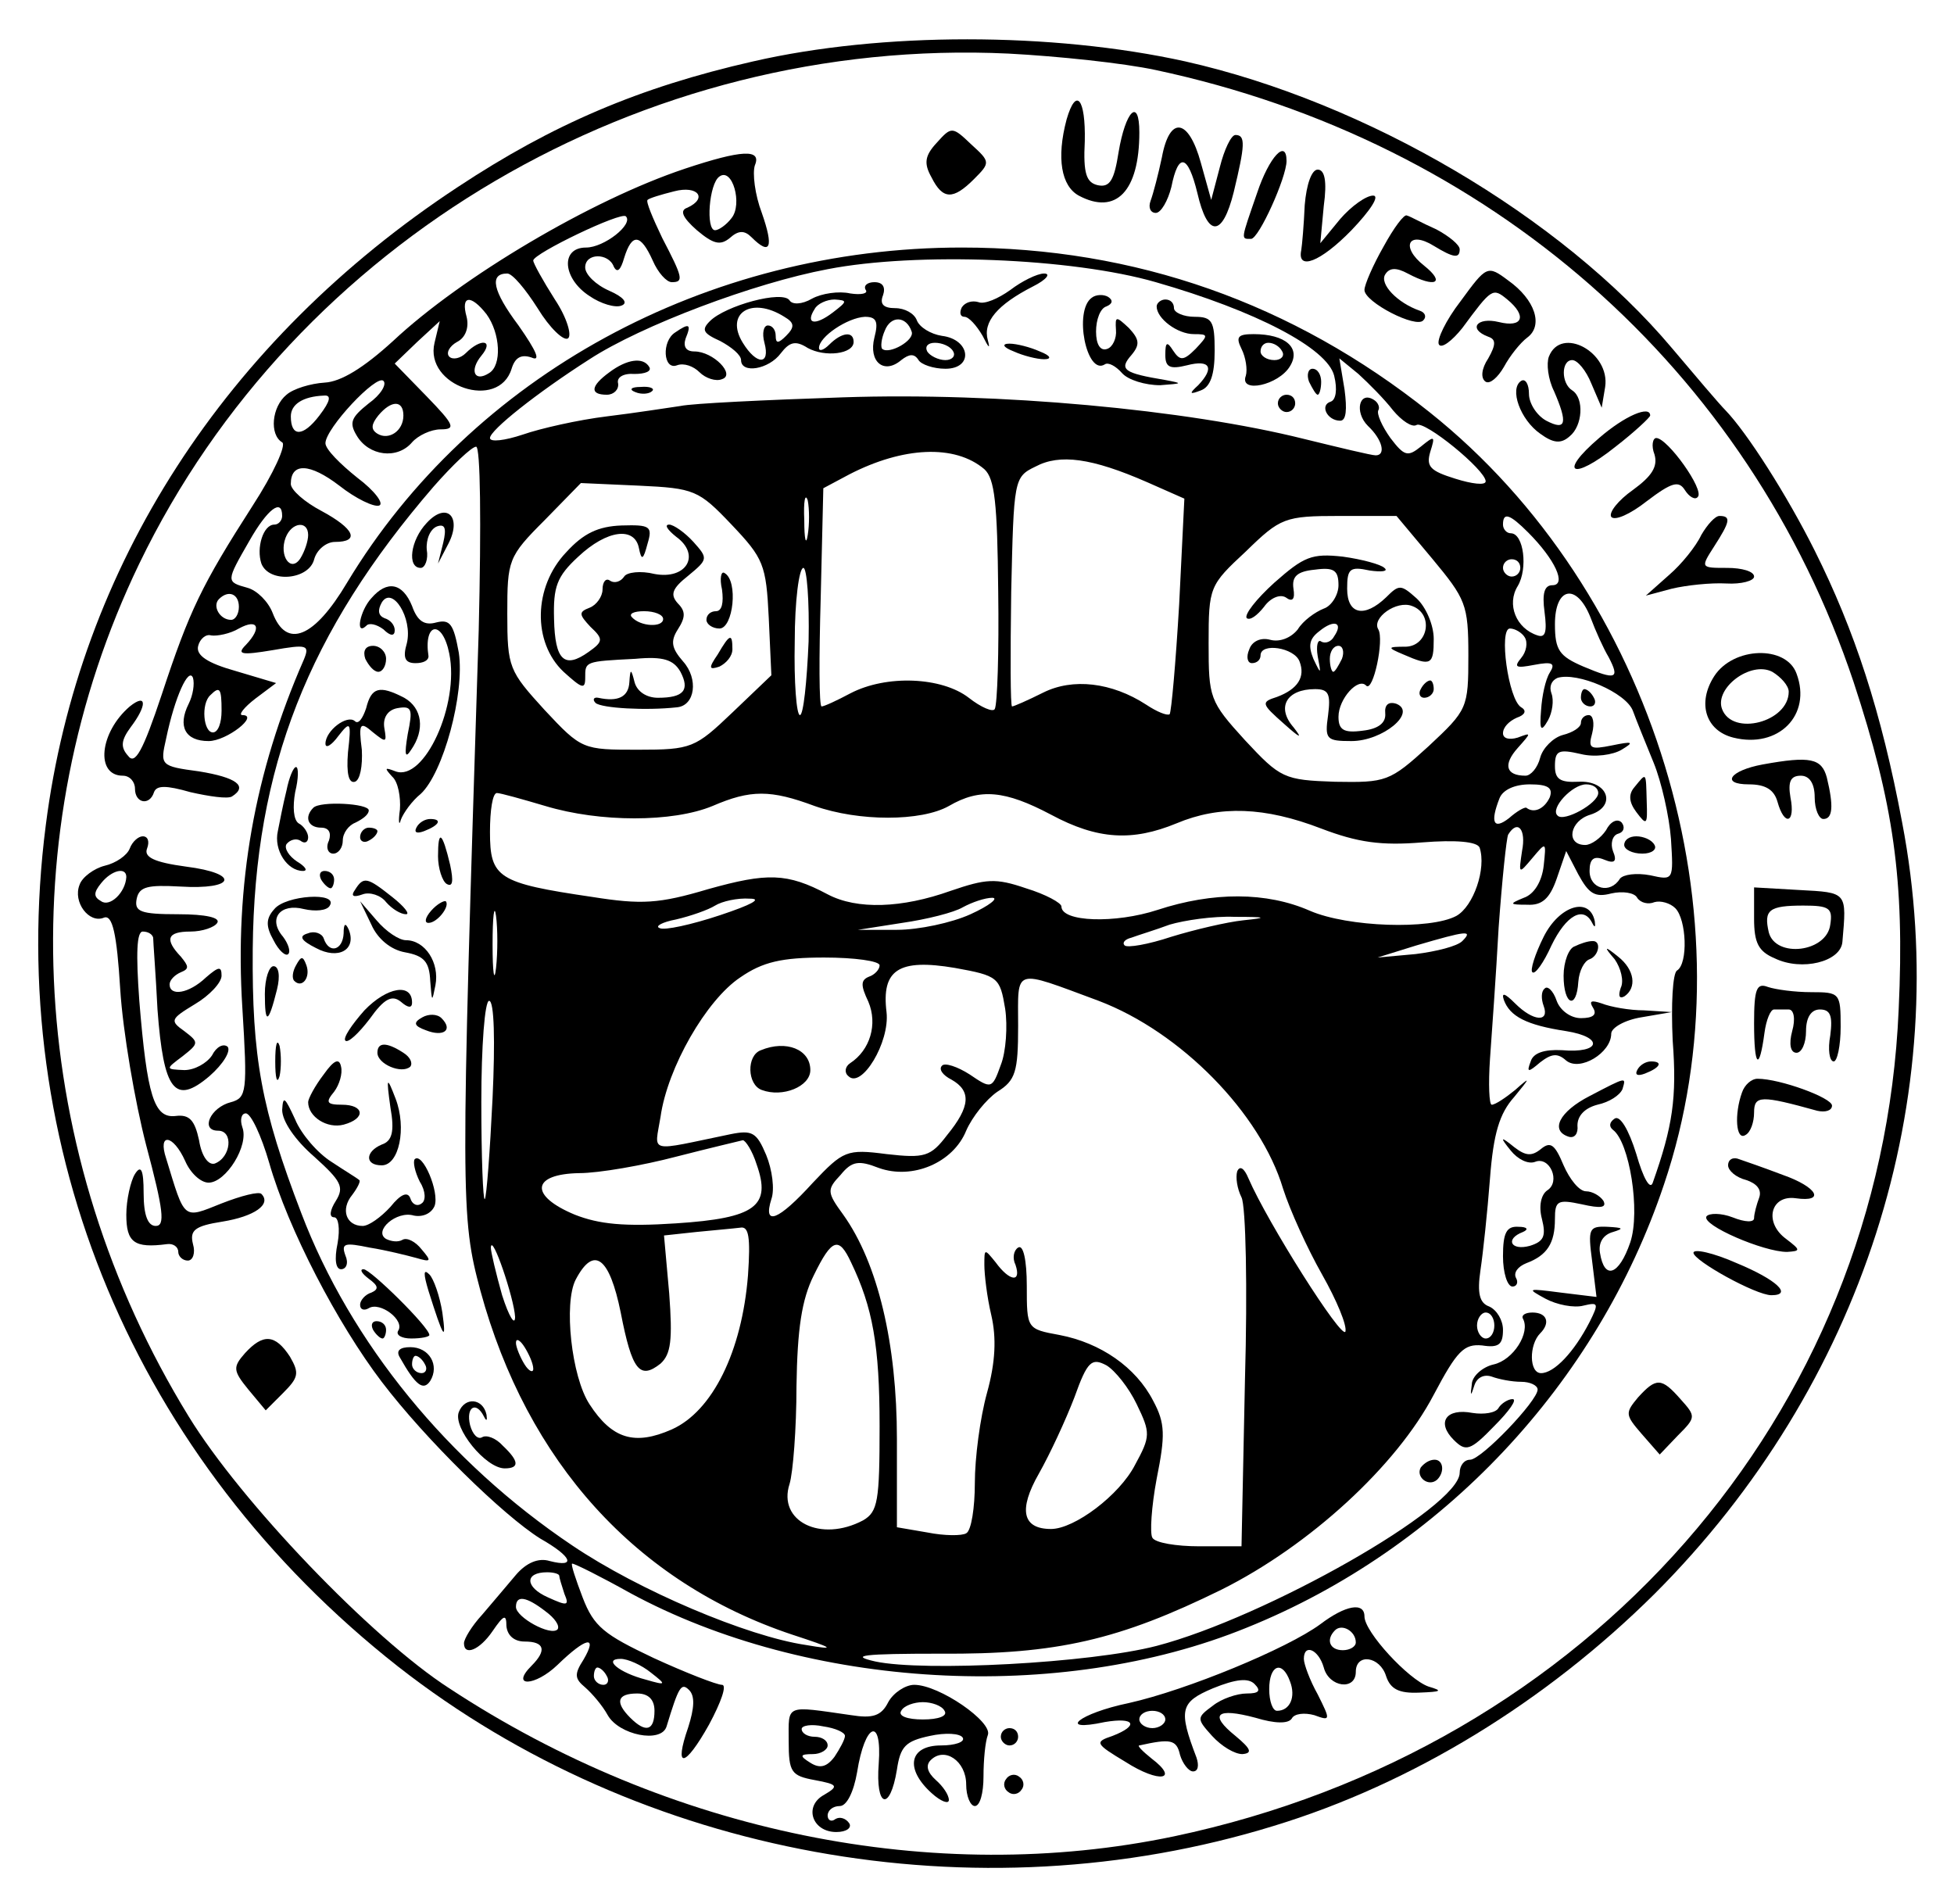
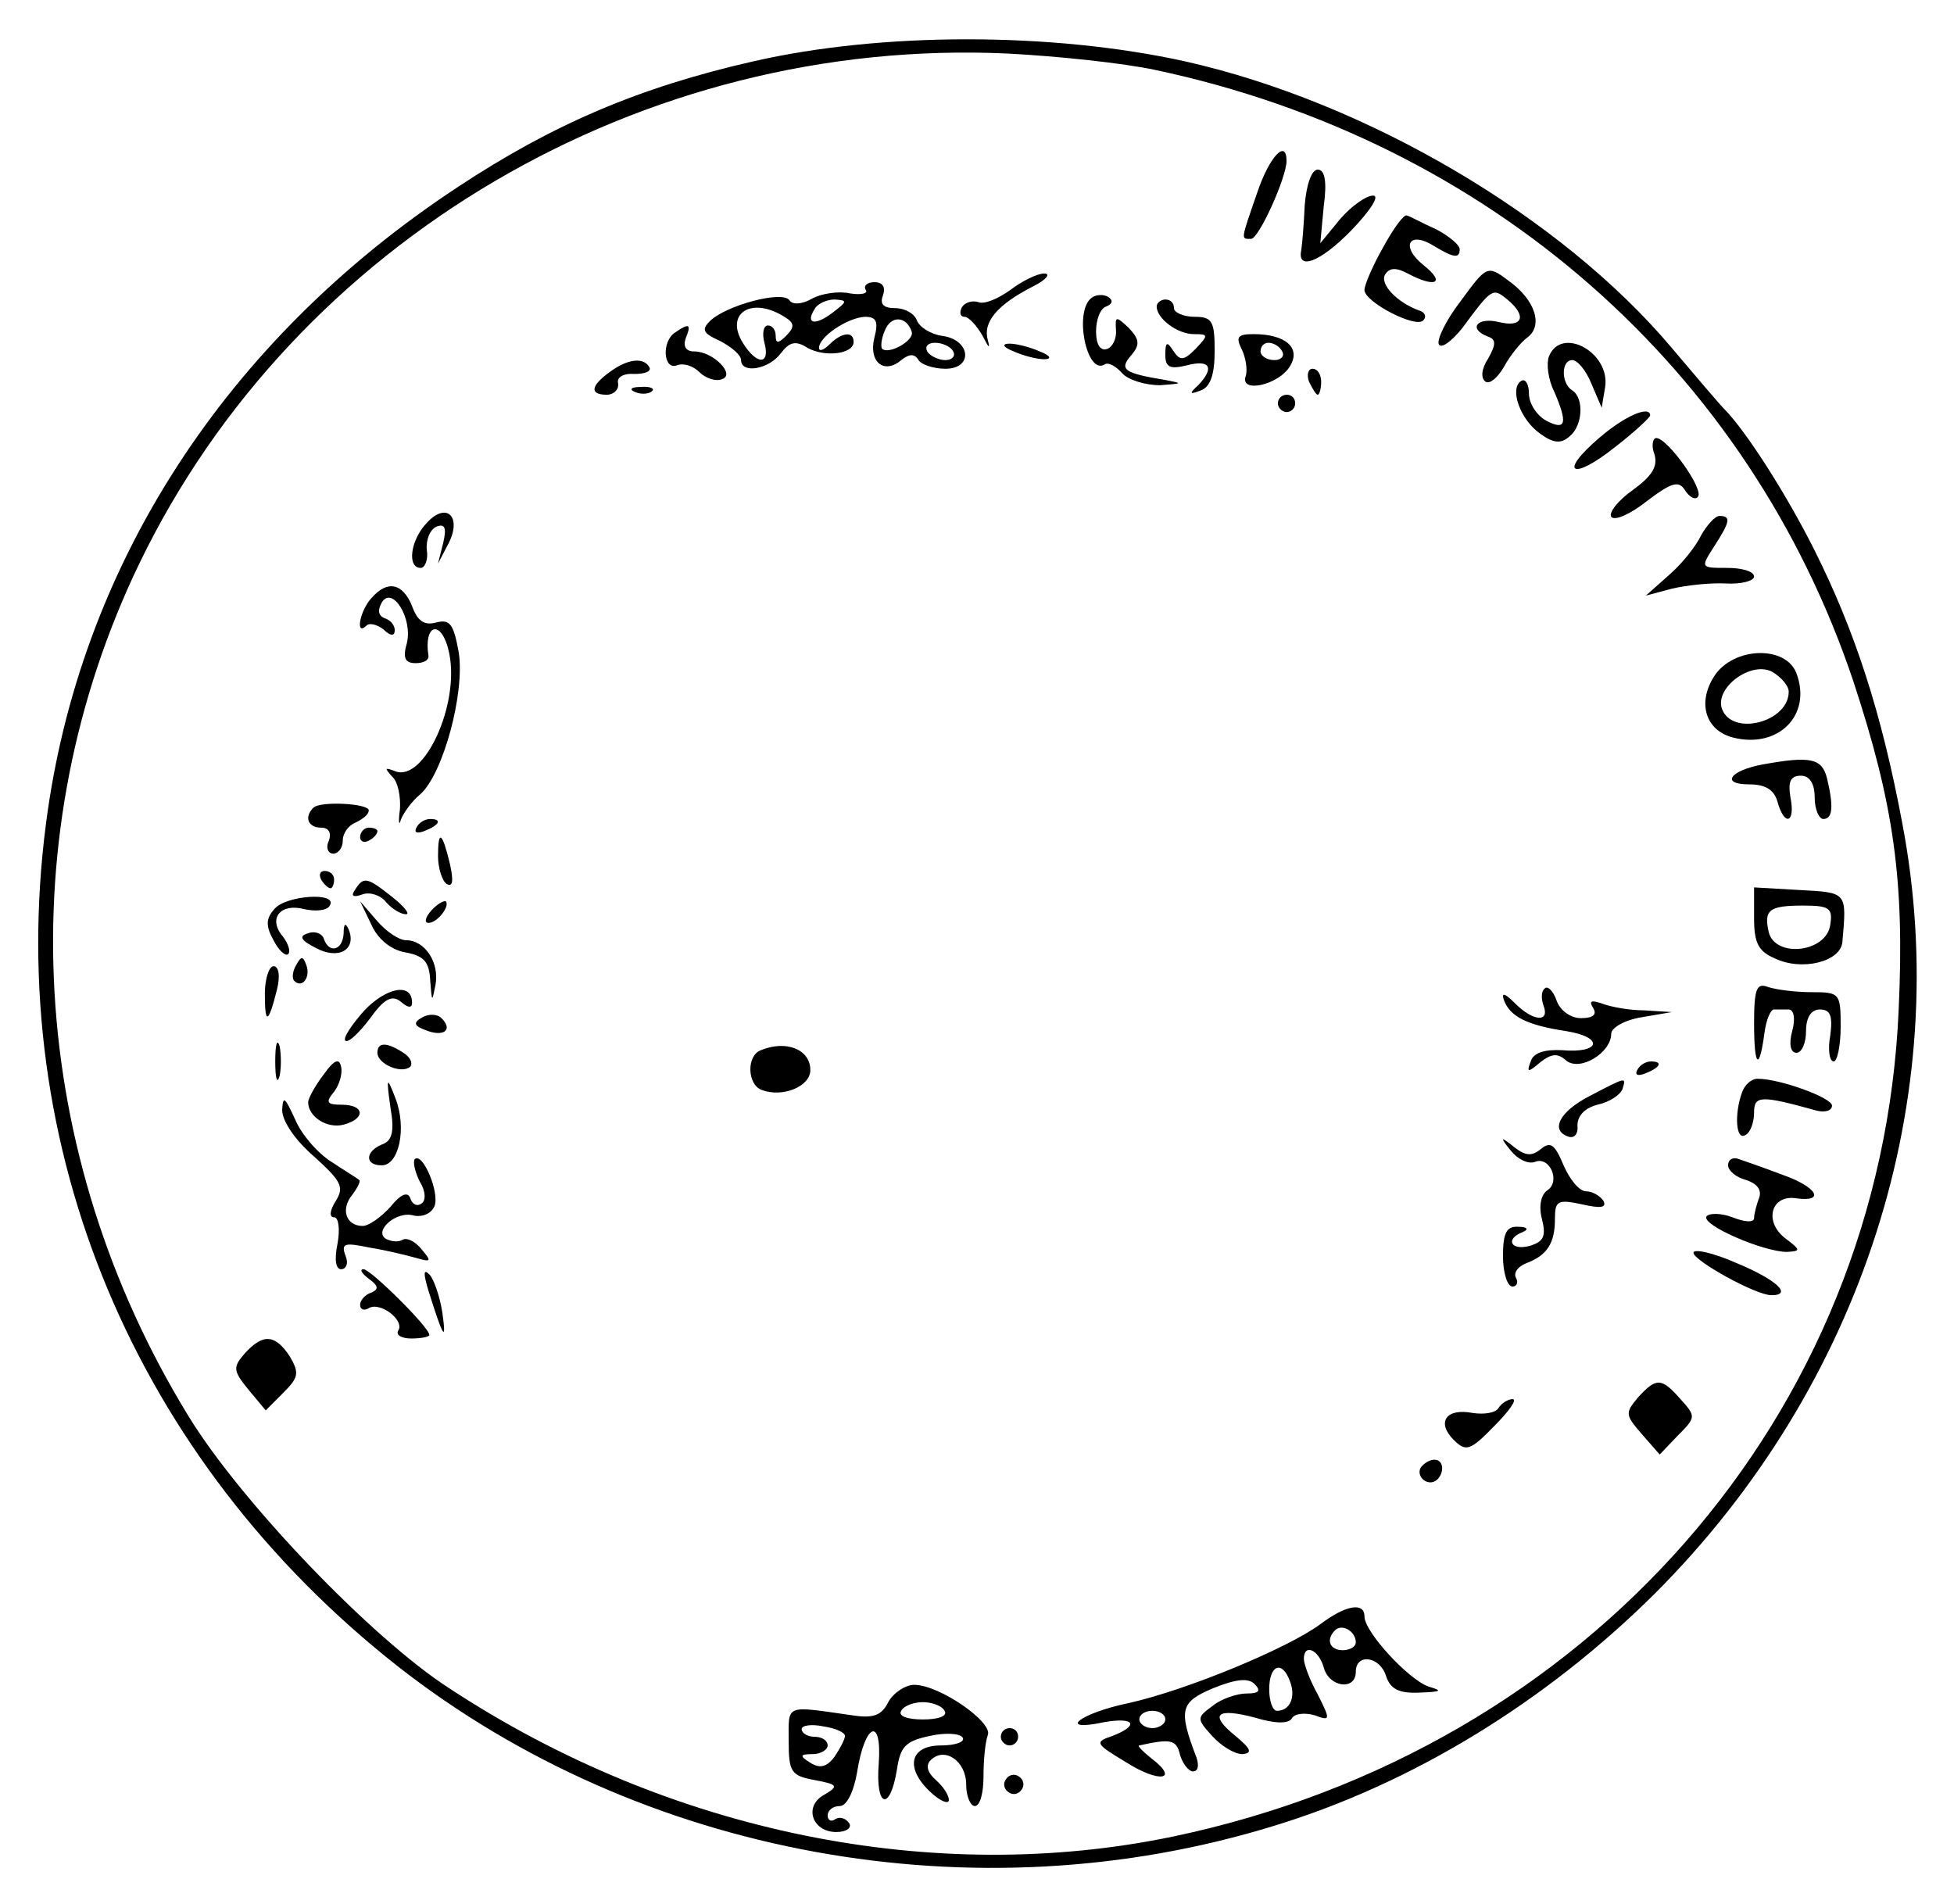
<svg xmlns="http://www.w3.org/2000/svg" role="img" viewBox="-2.59 -2.59 225.68 219.93">
  <title>Ramanujan College logo</title>
  <g>
    <path d="M844 2105 c-132 -30 -232 -73 -341 -145 -269 -177 -438 -439 -476 -737 -48 -373 103 -733 407 -972 280 -219 667 -290 1011 -184 161 49 315 144 440 268 240 240 347 573 286 891 -24 128 -55 222 -101 314 -32 64 -78 136 -103 162 -7 7 -35 40 -62 72 -128 152 -353 284 -562 331 -154 34 -351 34 -499 0z m465 -10 c385 -82 685 -345 806 -707 46 -140 59 -228 52 -378 -20 -468 -358 -854 -837 -955 -277 -58 -583 4 -837 171 -90 58 -241 216 -301 314 -186 303 -208 672 -57 985 180 373 581 609 1004 589 57 -3 133 -11 170 -19z" transform="matrix(.1 0 0 -.1 0 215)" />
-     <path d="M1206 2038c-12-45-6-77 14-88 43-23 70 5 70 73 0 41-16 25-24-23-5-32-10-41-24-38-13 3-17 13-15 51 1 49-10 63-21 25zM1056 2011c-14-15-15-24-6-40 13-26 25-26 49-2 19 19 19 20-3 40-22 21-23 21-40 2zM1316 1994c-4-19-10-42-13-50-3-8 0-14 6-14 6 0 14 14 18 30 8 40 19 38 30-7 12-52 29-51 42 1 13 54 14 66 2 66-5 0-13-17-18-37l-10-38-12 43c-14 51-36 55-45 6zM765 1981c-108-36-258-125-337-199-34-31-60-47-79-48-16-1-36-7-44-14-17-14-20-46-5-55 5-3-10-36-34-73-59-92-73-121-105-218-22-66-31-82-39-71-9 10-8 18 3 33 19 25 19 40-1 24-35-30-40-80-8-80 8 0 14-7 14-15 0-17 17-20 22-4 3 8 14 8 42 0 22-5 43-8 48-5 19 12 5 22-38 29-45 6-45 7-38 38 10 48 26 83 31 70 2-7 0-20-5-30-13-26-4-43 23-43 21 0 59 30 39 30-5 0 2 9 15 19l24 18-47 14c-32 9-46 18-43 29 2 8 9 14 15 12 7-1 22 2 32 8 22 12 27 1 8-19-11-11-5-12 31-6 40 7 43 6 36-11-57-130-80-260-71-402 6-97 5-104-13-109-24-6-36-33-15-33 18 0 15-31-4-38-7-2-15 8-18 27-5 23-11 30-27 28-25-3-33 23-42 133-4 55-3 80 4 80 6 0 11-3 12-7 0-5 3-42 5-83 7-94 20-111 60-77 16 14 25 29 21 34-5 4-13 0-18-10-6-9-20-17-32-17-22 1-22 1-2 16 19 15 19 16 2 29-17 12-16 14 12 31 17 10 31 25 31 33 0 11-3 11-18-2-20-19-42-22-42-8 0 5 6 11 13 14 10 4 9 7 0 18-19 20-16 29 11 29 14 0 28 5 31 10 4 6-13 10-45 10-44 0-51 3-48 18 3 14 13 16 50 14 64-4 70 15 7 23-37 5-49 11-45 21 3 8 1 14-5 14-5 0-12-6-15-14-3-8-16-17-29-20-12-3-26-13-29-22-8-20 11-45 28-38 10 4 15-18 19-83 3-48 17-130 30-180 20-75 22-93 11-93-9 0-14 12-14 38 0 27-3 33-10 22-5-8-10-30-10-47 0-32 9-39 47-34 7 1 13-3 13-9 0-5 5-10 11-10 6 0 9 9 6 19-4 16 2 21 34 26 37 6 57 20 45 32-3 3-23-2-46-11-45-18-42-20-64 52-10 30 8 28 22-3 6-14 18-25 27-25 20 0 47 43 39 64-3 9-1 16 4 16 6 0 18-26 27-57 22-77 79-186 130-253 51-67 140-154 183-181 37-21 42-34 11-26-13 4-27-2-39-16-10-12-28-33-39-46-12-13-21-28-21-33 0-15 18-8 33 14 13 19 16 20 16 6 1-11 9-18 21-18 23 0 26-10 8-28-25-25 4-24 30 1 33 32 47 35 30 6-11-17-10-22 2-32 8-7 20-21 26-32 13-23 62-33 68-13 14 46 17 51 26 42 7-7 6-21-1-43-17-49-4-47 24 3 14 26 21 46 15 46-6 0-42 14-79 31-57 27-69 36-82 70-8 21-14 39-12 39 3 0 33-15 67-34 205-111 496-128 712-40 226 91 405 282 482 512 104 307-11 685-271 892-158 126-340 190-540 190-295 0-566-148-710-387-38-64-70-77-86-35-5 13-18 26-29 29-25 7-25 7 2 54 21 37 38 50 38 29 0-5-4-10-9-10-13 0-21-27-15-45 9-23 55-19 61 5 3 11 14 20 24 20 29 0 23 15-16 36-19 10-35 24-35 31 0 25 22 24 56-2 19-15 40-25 46-23 6 2-5 17-25 32-20 16-37 33-37 40 0 17 59 80 67 72 4-4-3-16-17-26-20-16-23-22-14-37 14-24 47-28 64-8 7 8 22 15 33 15 18 0 16 5-16 38l-37 38 26 25 26 24-6-25c-12-50 74-79 89-30 4 13 11 17 23 13 11-5 6 7-15 37-30 40-34 60-13 60 6 0 21-18 35-40 14-23 30-38 35-35 5 3-1 24-15 45-14 22-25 42-25 45 0 8 102 57 107 51 9-9-25-36-46-36-30 0-27-36 4-56 13-9 30-14 37-11 8 3 2 10-14 17-16 7-28 19-28 27 0 17 27 17 33 1 4-8 8-4 12 10 9 29 19 28 33-3 6-14 16-25 22-25 14 0 13 5-11 51-11 23-19 42-17 44 2 2 15 6 31 10 27 7 39-8 15-19-9-3-6-11 11-26 19-16 27-18 38-9 10 9 17 9 25 1 22-22 26-12 12 28-8 21-11 46-8 55 8 19-15 18-81-4zm54-57c-6-8-15-14-19-14-11 0-7 54 5 62 15 11 27-32 14-48zm490-74c115-33 198-76 206-108 4-16 2-28-4-30-13-4-4-22 11-22 7 0 8 13 5 36l-6 36 22-18c12-11 30-29 40-42 10-12 22-20 27-17 9 6 80-52 80-65 0-5-16-3-35 3-29 9-34 14-29 31 6 19 5 19-11 6-15-12-19-11-35 10-10 14-16 28-14 32 2 3 0 9-5 12-17 11-23-14-7-30 17-16 21-34 9-34-5 0-42 9-83 19-136 34-353 54-532 48-90-3-174-7-188-10-14-2-52-8-85-12-33-4-77-14-97-21-21-7-38-9-38-4 0 9 54 52 115 91 60 39 190 88 275 104 103 20 282 13 379-15zm-773-37c16-22 18-59 3-68-17-11-23 3-9 20 15 18 0 21-18 3-6-6-15-8-19-4-4 4 0 12 9 17 10 5 14 17 11 29-7 25 5 26 23 3zm-193-117c-19-25-33-25-33-1 0 14 14 23 38 24 9 1 8-6-5-23zm97 0c0-18-17-29-30-21-8 5-7 11 1 21 15 18 29 18 29 0zm87-248c-21-660-21-677 2-763 54-198 180-337 360-397 49-16 51-18 16-12-68 10-193 63-270 115-143 96-256 234-313 384-46 120-57 179-56 305 2 209 64 366 209 534 22 25 44 46 49 46 5 0 6-87 3-212zm584 186c12-11 15-39 16-141 1-70-1-131-4-136-2-4-16 2-30 13-31 24-95 27-137 5-15-8-30-15-33-15-3 0-3 57-1 126l3 126 30 16c62 32 122 35 156 6zm188-15l43-19-6-122c-4-68-9-124-11-127-3-2-15 3-27 11-40 26-85 31-119 14-18-9-34-16-36-16-2 0-2 59-1 132 3 130 3 133 28 145 28 15 65 10 129-18zm-480-49c37-39 40-46 43-108l3-66-45-43c-43-41-47-43-109-43-64 0-65 0-108 46-41 45-43 49-43 111 0 62 1 66 43 108l42 43 67-3c64-3 69-5 107-45zm88-12c-2-13-4-5-4 17-1 22 1 32 4 23 2-10 2-28 0-40zm721-27c39-47 42-53 42-112 0-61-1-63-46-105-45-41-49-42-108-41-59 2-63 4-104 48-41 45-42 49-42 112 0 65 1 67 43 106 40 39 45 41 108 41l66 0 41-49zm111 30c31-31 45-61 28-61-9 0-12-9-9-31 3-23 1-30-8-27-25 8-36 36-23 57 12 20 7 61-8 61-5 0-9 5-9 10 0 15 8 12 29-9zm-1409-3c0-7-4-19-9-27-11-17-25 3-17 24 7 18 26 20 26 3zm1400-38c0-5-4-10-10-10-5 0-10 5-10 10 0 6 5 10 10 10 6 0 10-4 10-10zm-822-85c-2-47-6-85-10-85-4 0-7 38-6 85 0 47 5 85 10 85 4 0 7-38 6-85zm-658 40c0-8-4-15-9-15-13 0-22 16-14 24 11 11 23 6 23-9zm1561-12c6-16 15-36 21-46 13-25 9-27-29-11-28 12-33 19-33 49 0 43 25 48 41 8zm-76-23c4-6 2-17-4-24-9-11-6-12 15-8 21 4 25 2 18-9-5-8-9-27-10-43-2-24 0-26 8-12 5 9 7 23 4 31-3 8 0 15 7 18 23 7 79-17 87-38 4-11 15-38 24-60 9-22 18-62 20-88 3-48 3-48-24-42-16 3-31 1-35-4-11-18-35-12-35 9 0 14 5 18 17 13 12-5 15-2 10 10-3 8-1 18 6 20 7 2 8 8 4 13-5 5-13 1-18-9-6-9-17-17-24-17-23 0-18 28 6 35 31 10 20 40-14 38-21-1-27 3-27 18 0 18 4 20 30 14 16-4 37-1 47 5 15 9 13 10-11 5-25-5-28-4-23 14 3 12 1 21-4 21-5 0-9-4-9-9 0-5-9-11-21-14-11-3-23-15-26-26-3-12-11-21-17-21-23 0-26 13-9 32 16 18 16 18 0 12-10-3-17-1-17 5 0 7 7 14 16 18 9 3 12 8 5 12-15 9-26 91-13 91 6 0 14-5 17-10zm-1505-85c0-14-4-25-10-25-11 0-14 33-3 43 11 11 13 8 13-18zm1534-100c-6-13-18-19-27-12-2 1-11-4-20-12-18-14-22-5-11 23 4 10 18 16 35 16 21 0 27-4 23-15zm56 5c0-12-40-34-47-26-9 8 17 36 33 36 8 0 14-4 14-10zm-1216-15c63-19 147-19 193 0 44 19 67 19 118 0 51-18 123-18 155 0 36 21 65 18 118-10 54-29 94-31 145-10 50 21 102 19 167-6 42-16 69-20 117-16 38 3 63 1 66-6 8-24-7-68-27-79-30-16-125-13-169 6-50 22-112 22-176 1-49-16-111-14-111 4 0 4-18 14-41 21-35 12-46 11-87-3-56-20-108-22-142-4-47 25-70 25-138 6-57-17-77-18-134-9-109 16-118 22-118 75 0 25 3 45 8 45 4 0 29-7 56-15zm1128-52c-4-27-4-27 12-8 16 19 16 19 13-9-2-18-11-33-23-37-17-7-17-8 4-8 17-1 26 7 34 30l11 32 14-27c12-22 19-27 38-22 13 3 27 1 30-5 4-6 13-8 20-5 7 2 18-1 24-7 13-13 15-64 2-72-5-3-7-39-5-81 5-66 0-99-23-164-3-9-11 5-19 33-9 29-19 45-25 41-6-4-7-9-2-13 19-14 32-94 20-130-13-38-30-44-35-12-2 12 4 21 15 24 13 4 12 5-6 6-22 1-23-2-18-40l5-41-41 5c-39 5-40 5-18-7 13-7 33-11 44-8 17 4 18 3 7-19-18-35-41-59-56-59-14 0-14 33-1 46 12 12 8 24-9 24-8 0-13-3-11-7 9-16-11-48-34-53-13-3-25-14-25-23-2-14-1-14 3-1 3 9 11 13 20 10 8-3 23-6 34-6 10 0 19-4 19-9 0-13-65-81-78-81-7 0-12-7-12-15 0-40-224-167-350-200-77-20-269-30-325-18-31 7-14 9 75 9 135-1 207 16 325 74 102 51 202 143 245 225 27 51 35 59 56 57 19-3 24 1 24 18 0 11-7 23-16 27-11 4-14 15-10 42 3 20 8 67 11 106 4 52 11 75 28 94 19 23 19 24 1 8-11-9-23-17-27-17-3 0-4 24-2 53 2 28 7 97 10 152 4 55 9 103 11 107 11 18 21 6 16-19zm-1612-30c-1-18-19-35-29-28-9 5-9 10 0 21 12 15 29 19 29 7zm427-105c-2-18-4-6-4 27 0 33 2 48 4 33 2-15 2-42 0-60zm259 61c-33-11-65-18-70-15-6 2 3 7 19 10 17 4 37 11 45 16 8 5 26 9 40 8 15 0 2-7-34-19zm289 1c-22-10-60-18-85-18l-45 0 51 8c28 4 60 12 70 18 11 6 26 11 34 11 8 0-3-9-25-19zm315-7c-19-2-57-11-83-19-27-9-51-13-54-10-3 3 0 7 8 9 8 3 28 9 44 15 17 5 50 10 75 9 37 0 39-1 10-4zm253-24c-6-6-30-12-54-15l-44-4 45 14c58 17 66 18 53 5zm-673-28c0-5-6-11-12-13-10-4-10-10-1-29 11-26 2-56-21-71-6-4-7-11-2-15 15-15 48 39 44 74-6 49 14 62 79 51 50-9 52-11 58-47 3-20 1-50-5-65-10-28-11-28-36-11-14 9-29 14-32 10-4-4 1-11 11-16 23-13 22-31-5-64-19-25-26-27-70-22-46 6-50 4-85-33-40-44-58-51-48-19 4 11 1 34-6 51-11 26-16 29-41 24-97-20-88-23-81 20 8 57 53 135 92 161 26 18 48 23 97 23 35 0 64-4 64-9zm253-41c95-36 187-130 213-217 8-25 28-69 45-99 17-30 29-59 27-66-4-10-90 126-112 177-5 12-10 15-13 8-2-7 0-20 5-30 5-10 7-105 4-210l-4-193-49 0c-26 0-51 4-54 10-3 5-1 36 5 68 10 50 10 64-4 90-20 39-61 67-108 76-38 7-38 7-38 57 0 29-4 48-10 44-5-3-7-12-3-20 7-21-7-19-23 3-13 16-13 16-13-3 0-11 3-37 8-58 6-26 5-54-5-90-8-29-14-75-14-104 0-28-4-55-10-58-5-3-25-3-45 1l-35 6 0 102c0 110-22 203-62 259-19 26-19 29-3 46 13 16 21 17 44 8 39-14 86 6 101 43 7 16 23 36 36 45 21 13 24 23 24 76 0 68-7 66 93 29zm-700-112c-3-62-7-115-9-117-2-2-4 48-4 112 0 65 4 117 9 117 6 0 7-47 4-112zm305-77c17-48-1-62-93-68-60-4-89-1-117 10-53 22-50 47 5 48 23 0 74 9 112 19 39 10 73 18 77 19 3 0 11-12 16-28zm-10-128c-7-88-41-157-88-178-43-19-69-11-95 29-21 32-30 117-16 144 21 40 39 26 52-38 13-67 22-78 46-59 12 11 14 27 10 81l-6 67 37 4c20 2 43 4 51 5 10 2 12-11 9-55zm-269-48c0-11-7 0-15 25-7 25-13 50-13 55 1 18 27-59 28-80zm388 63c25-52 33-96 33-189 0-87-2-99-19-109-49-26-99-1-85 42 4 13 8 64 8 113 1 66 6 100 20 128 21 43 29 45 43 15zm743-73c0-8-4-15-10-15-5 0-10 7-10 15 0 8 5 15 10 15 6 0 10-7 10-15zm-1110-50c0-5-5-3-10 5-5 8-10 20-10 25 0 6 5 3 10-5 5-8 10-19 10-25zm697-41c16-33 16-37-2-70-18-35-70-74-97-74-33 0-38 22-14 64 13 23 31 62 41 88 15 42 20 46 37 37 10-6 26-26 35-45zm-667-198c0-2 3-12 6-21 6-14 3-14-19-4-27 12-27 29-1 29 8 0 14-2 14-4zm-16-41c11-8 17-17 14-21-8-8-48 14-48 26 0 14 12 12 34-5zm122-71c18-14 18-15-6-8-31 8-50 24-29 24 8 0 24-7 35-16zm-51-4c3-5 1-10-4-10-6 0-11 5-11 10 0 6 2 10 4 10 3 0 8-4 11-10zm55-40c0-23-10-26-28-8-18 18-15 28 8 28 13 0 20-7 20-20z" transform="matrix(.1 0 0 -.1 0 215)" />
    <path d="M1141 1841c-14-10-30-17-37-14-7 2-15 0-19-6-3-6-2-11 3-11 5 0 14-10 21-22 7-14 9-16 6-5-6 21 11 41 52 62 16 8 21 15 13 15-8 0-26-9-39-19zM974 1841c3-4-5-6-18-4-13 3-33 0-44-6-12-7-23-7-26-2-8 12-74-6-92-24-10-10-8-14 12-23 13-7 24-16 24-22 0-16 32-11 46 8 10 13 17 15 31 6 20-11 53-7 53 7 0 13-14 11-28-3-7-7-12-8-12-4 0 13 33 35 53 36 13 0 16-5 11-24-7-28 11-43 31-26 9 7 15 8 20 0 3-5 17-10 31-10 33 0 29 34-4 38-13 2-26 10-29 18-3 8-14 14-25 14-14 0-18 5-14 15 3 9 0 15-10 15-8 0-13-4-10-9zm-38-26c-21-16-32-13-21 4 3 6 14 11 23 11 15-1 15-2-2-15zm-56-5c12-7 12-12 2-22-9-9-12-9-12 0 0 7-4 12-9 12-5 0-7-9-4-20 7-26-9-26-25 0-21 34 10 54 48 30zm147-17c4-10-26-27-34-20-2 2-1 12 3 21 7 18 25 17 31-1zm48-23c3-5-1-10-9-10-8 0-18 5-21 10-3 6 1 10 9 10 8 0 18-4 21-10zM1235 1832c-21-15-6-90 15-77 4 3 13-2 20-10 7-8 27-14 44-14 26 2 27 2 6 6-48 8-54 12-39 29 10 12 9 18-3 31-15 14-16 14-15-2 1-10-4-20-10-22-8-3-13 5-13 20 0 14 5 27 12 29 7 3 8 7 2 11-5 3-14 3-19-1z" transform="matrix(.1 0 0 -.1 0 215)" />
    <path d="M1310 1822c0-14 24-32 43-32 17 0 17-1 2-17-14-14-18-14-26-2-7 11-9 10-9-5 0-14 5-17 25-12 27 7 32-3 13-23-11-10-10-11 3-6 11 4 16 18 16 46 0 34-3 39-23 39-13 0-24 5-24 10 0 6-4 10-10 10-5 0-10-4-10-8zM754 1792c-16-10-14-44 2-38 8 3 19-1 26-8 7-7 19-11 26-8 16 5-10 32-32 32-10 0-13 6-10 15 7 17 4 18-12 7zM1408 1773c5-10 7-24 5-31-8-21 38-11 51 11 13 21-5 37-42 37-18 0-21-3-14-17zm47-3c3-5-1-10-9-10-9 0-16 5-16 10 0 6 4 10 9 10 6 0 13-4 16-10zM1145 1770c11-5 27-9 35-9 9 0 8 4-5 9-11 5-27 9-35 9-9 0-8-4 5-9zM678 1746c-22-16-23-26-3-26 8 0 14 6 13 13-2 7 6 12 19 11 12 0 20 3 17 8-7 12-26 9-46-6zM1486 1735c4-8 8-15 10-15 2 0 4 7 4 15 0 8-4 15-10 15-5 0-7-7-4-15zM708 1723c7-3 16-2 19 1 4 3-2 6-13 5-11 0-14-3-6-6zM1450 1710c0-5 5-10 10-10 6 0 10 5 10 10 0 6-4 10-10 10-5 0-10-4-10-10zM467 1572c-19-20-23-52-7-52 5 0 9 10 7 21-1 12 4 24 12 27 9 3 11-2 7-19l-6-24 12 23c16 31-2 49-25 24zM403 1485c-13-14-19-44-6-32 3 4 12 2 20-4 8-8 13-8 13-1 0 6-5 12-12 14-7 3-8 9-3 18 12 20 36-18 29-47-5-17-2-23 10-23 9 0 15 3 15 8-6 39 16 43 24 3 12-59-29-148-62-136-13 5-13 4-4-6 7-6 10-24 9-38-2-14-1-20 1-12 3 8 13 22 23 30 26 24 51 116 44 163-6 33-10 39-26 35-14-4-22 2-28 19-11 27-29 30-47 9z" transform="matrix(.1 0 0 -.1 0 215)" />
-     <path d="M396 1415c4-8 10-15 15-15 5 0 9 7 9 15 0 8-7 15-15 15-9 0-12-6-9-15zM397 1358c-4-12-9-19-13-15-9 8-34-11-34-26 0-6 7-2 15 9 14 18 15 16 11-19-2-25 1-36 8-34 6 2 9 18 8 37-4 31-2 33 13 20 15-12 16-12 13 5-2 12 4 21 15 23 17 3 18-1 12-30-4-24-3-29 4-18 16 23 13 48-8 60-29 15-38 12-44-12zM305 1263c-4-16-8-37-10-47-5-22 11-46 29-46 6 0 3 5-7 11-9 6-15 15-12 20 4 5 11 7 16 4 5-4 9-2 9 4 0 5-5 13-11 16-6 4-7 19-4 36 4 16 4 29 1 29-3 0-8-12-11-27z" transform="matrix(.1 0 0 -.1 0 215)" />
    <path d="M336 1243c-11-11-6-23 9-23 9 0 12-6 9-15-4-8-1-15 5-15 6 0 11 7 11 15 0 9 7 18 15 21 8 4 15 9 15 14 0 8-56 11-64 3zM455 1220c-3-6 1-7 9-4 18 7 21 14 7 14-6 0-13-4-16-10zM390 1209c0-5 5-7 10-4 6 3 10 8 10 11 0 2-4 4-10 4-5 0-10-5-10-11zM480 1187c0-14 5-29 10-32 7-4 8 3 4 22-9 38-14 42-14 10zM345 1160c3-5 8-10 11-10 2 0 4 5 4 10 0 6-5 10-11 10-5 0-7-4-4-10zM384 1148c-5-7-2-9 9-5 8 3 21-1 27-9 7-8 17-14 23-14 5 0-2 9-16 20-29 23-33 24-43 8zM291 1126c-10-11-10-20-1-36 6-12 14-19 17-16 3 3 0 12-6 20-18 21-3 39 24 32 13-3 27-2 30 4 10 16-51 12-64-4zM472 1124c-7-8-8-14-3-14 10 0 25 19 20 25-2 1-10-3-17-11zM403 1108c7-16 22-29 39-32 22-4 28-11 29-33 2-25 2-25 6-5 5 26-12 52-34 52-8 0-23 10-34 23l-19 22 13-27z" transform="matrix(.1 0 0 -.1 0 215)" />
    <path d="M371 1098c-1-20-17-24-23-6-2 6-11 9-18 6-11-3-9-8 9-17 26-14 47-2 38 21-4 9-6 7-6-4zM316 1061c-4-7-5-15-2-18 9-9 19 4 14 18-4 11-6 11-12 0zM280 1028c0-36 4-35 14 5 4 16 2 27-4 27-5 0-10-14-10-32zM395 1009c-15-17-25-32-22-35 3-3 15 8 28 25 17 24 26 28 36 20 8-7 13-8 13-1 0 23-29 18-55-9zM462 1001c-11-6-10-10 4-15 20-8 32 0 18 14-5 5-15 5-22 1zM292 950c0-19 2-27 5-17 2 9 2 25 0 35-3 9-5 1-5-18zM410 960c0-13 28-25 38-16 3 4 0 11-8 16-20 13-30 12-30 0zM348 935c-10-13-18-28-18-32 0-17 22-31 41-26 26 7 24 23-2 23-18 0-19 3-9 15 6 8 10 21 8 29-2 10-8 8-20-9zM425 897c5-28 2-39-10-43-19-8-20-24 0-24 20 0 29 43 16 77-10 26-11 26-6-10z" transform="matrix(.1 0 0 -.1 0 215)" />
    <path d="M300 894c0-13 15-35 37-54 31-28 35-35 25-51-7-11-8-19-2-19 5 0 7-13 4-30-4-19-2-30 4-30 6 0 9 7 5 16-5 14-1 15 28 9 19-3 43-9 54-12 17-5 18-4 6 10-7 9-17 14-22 11-5-3-13-2-19 1-15 9 12 33 32 27 10-2 20 2 24 11 6 16-14 63-23 54-2-3 0-14 6-26 7-11 7-22 2-25-5-4-11-1-13 6-3 8-11 5-23-10-11-12-25-22-32-22-19 0-26 19-12 36 6 8 10 16 8 17-2 2-17 11-32 21-16 10-35 32-42 49-12 26-14 28-15 11zM400 699c11-8 12-12 3-16-7-2-13-9-13-14 0-6 5-7 10-4 13 8 42-14 34-26-3-5 4-9 15-9 12 0 21 2 21 4 0 9-68 76-76 76-5 0-2-5 6-11zM469 685c17-54 21-61 16-25-3 19-10 39-15 44-7 7-7 1-1-19z" transform="matrix(.1 0 0 -.1 0 215)" />
-     <path d="M405 640c3-5 8-10 11-10 2 0 4 5 4 10 0 6-5 10-11 10-5 0-7-4-4-10zM436 608c18-32 27-39 35-27 11 18-1 39-23 39-12 0-17-4-12-12zm29-8c3-5 1-10-4-10-6 0-11 5-11 10 0 6 2 10 4 10 3 0 8-4 11-10zM504 545c-7-18 31-65 53-65 17 0 17 8-2 26-8 9-19 13-24 10-5-3-11 3-14 14-5 21 7 28 16 10 3-6 4-5 3 2-4 19-25 21-32 3zM628 1538c-38-40-39-104-3-138 21-19 25-21 25-7 0 19-1 19 58 22 32 3 44-1 52-15 11-21 4-30-26-30-13 0-24 7-27 18-4 16-5 16-6 0-1-17-13-23-36-18-5 1-7-2-3-6 7-6 58-9 94-5 21 2 25 33 7 53-13 15-15 23-6 37 9 14 9 21 0 30-9 10-7 17 12 32 23 19 23 20 6 39-10 11-23 20-28 20-6 0-2-6 8-14 29-21 12-50-25-43-16 4-32 2-35-3-4-6-11-8-16-5-5 4-9-1-9-10 0-8-7-18-15-21-13-5-12-8 1-22 15-14 15-17-2-29-28-20-39-10-40 38-1 37 3 49 28 72 33 31 65 35 70 10 3-15 5-14 10 5 6 20 3 22-30 21-27-1-44-9-64-31zm112-77c0-10-26-9-36 2-4 4 2 7 14 7 12 0 22-4 22-9zM808 1495c2-15 0-25-7-25-6 0-11-4-11-10 0-5 7-10 15-10 16 0 22 55 6 64-4 3-6-6-3-19zM803 1420c-11-16-10-18 2-14 8 4 15 12 15 20 0 19-3 18-17-6zM1446 1503c-21-19-35-37-32-41 4-3 12 3 20 13 7 10 18 15 25 11 8-6 11-2 9 10-2 14 4 20 25 22 22 3 27-1 27-18 0-11-8-24-17-27-10-4-24-14-30-24-8-10-21-15-32-12-11 3-21-2-24-11-4-9-2-16 3-16 6 0 10 4 10 9 0 15 39 9 45-7 7-18-2-32-26-41-19-6-18-8 8-31 19-17 22-18 11-4-20 23-8 44 25 44 16 0 18-6 15-30-4-28-2-30 27-30 36 0 76 33 52 43-9 3-14-1-13-11 1-11-8-18-26-20-22-3-28 1-28 16 0 21 23 46 32 36 8-8 21 53 14 65-8 13 21 34 39 27 25-9 19-46-7-47-22 0-22-1-3-9 32-14 35-12 35 18 0 16-9 37-20 47-18 16-20 16-35 1-25-24-45-20-45 10 0 23 3 26 26 21 14-2 22-1 17 3-4 4-26 10-48 13-36 4-45 0-79-30zm69-62c-3-6-10-9-15-6-4 3-6-5-4-17 4-21 4-22-5-3-6 15-5 23 7 32 17 14 28 10 17-6zm9-26c-4-8-8-15-10-15-2 0-4 7-4 15 0 8 4 15 10 15 5 0 7-7 4-15zM1615 1380c-3-5-1-10 4-10 6 0 11 5 11 10 0 6-2 10-4 10-3 0-8-4-11-10zM1800 1370c0-5 5-10 11-10 5 0 7 5 4 10-3 6-8 10-11 10-2 0-4-4-4-10zM1862 1267c-7-8-7-17 2-29 12-16 13-15 12 12-1 35 0 34-14 17zM1850 1200c0-5 9-10 21-10 11 0 17 5 14 10-3 6-13 10-21 10-8 0-14-4-14-10zM1757 1094c-10-20-16-39-13-41 3-3 13 11 22 31 17 35 37 46 47 26 3-6 4-5 3 2-6 29-41 18-59-18zM1793 1083c-7-2-13-18-13-34 0-34 15-40 17-7 1 13 7 24 13 26 11 4 14 22 3 21-5 0-14-3-20-6zM1839 1068c7-10 11-25 7-33-3-9-2-13 4-10 15 10 12 31-7 46-16 13-17 12-4-3z" transform="matrix(.1 0 0 -.1 0 215)" />
    <path d="M1758 1034c-4-3-4-12-1-20 7-19-12-18-33 3-12 12-16 13-13 4 7-19 26-29 72-36 44-7 40-26-5-22-20 1-33-3-36-13-5-13-3-13 11-1 13 10 20 11 30 2 16-13 52 9 52 31 0 7 16 16 35 19l35 6-32 2c-17 0-39 4-49 8-12 4-15 3-10-5 5-8 0-12-14-12-12 0-24 9-28 20-4 12-11 18-14 14zM1865 940c-3-6 1-7 9-4 18 7 21 14 7 14-6 0-13-4-16-10zM1810 910c-35-18-46-40-24-47 7-2 11 4 10 13 0 11 8 20 23 24 14 3 26 11 29 18 4 14 6 15-38-8zM1719 847c8-10 20-16 28-13 17 7 30-23 14-33-7-5-10-18-6-33 5-20 2-26-14-31-22-6-29 8-8 16 7 3 5 6-5 6-14 1-18-7-18-34 0-19 5-35 11-35 5 0 7 5 4 10-3 6 2 13 12 17 24 9 33 23 33 51 0 21 3 23 31 17 22-5 29-4 25 4-4 6-13 11-20 11-8 0-19 14-26 30-10 24-15 28-26 19-11-9-18-8-31 2-16 13-17 12-4-4zM1705 550c-3-6-17-8-30-6-31 6-42-11-22-31 14-14 19-13 47 16 17 17 27 31 21 31-5 0-13-5-16-10zM1615 481c-6-11 9-23 19-14 9 9 7 23-3 23-6 0-12-4-16-9zM853 963c-17-6-16-40 1-46 24-9 56 4 56 23 0 24-28 35-57 23zM1426 1953c-19-55-19-53-7-53 9 0 41 71 41 90 0 26-20 5-34-37zM1481 1939c-1-23-3-46-4-52-5-24 22-14 58 23 22 23 33 40 25 40-8 0-25-12-38-27l-23-28 4 43c4 29 1 42-7 42-7 0-13-17-15-41zM1572 1891c-12-21-22-44-22-50 0-14 60-45 68-35 4 4 2 9-4 11-26 9-47 31-40 42 5 8 13 8 26 1 32-17 44-11 19 9-28 22-18 41 11 23 23-14 30-15 30-4 0 5-12 15-27 23-16 7-30 15-34 16-3 2-15-14-27-36zM1661 1828c-17-22-28-45-25-50 3-5 15 4 27 19 34 46 35 47 52 33 23-19 18-33-10-26-25 6-36-8-12-17 9-3 9-9 0-25-8-12-9-23-3-27 5-3 14 5 21 17 7 13 19 28 27 34 19 14 9 44-22 66-24 18-25 17-55-24zM1763 1764c-3-8-1-26 6-40 16-37 14-46-9-34-11 6-20 20-20 31 0 11-4 18-9 15-14-9-1-45 22-61 15-11 24-12 34-3 15 12 17 44 3 53-13 8-13 35 0 35 6 0 16-12 22-27l12-28 4 24c6 40-51 71-65 35zM1821 1670c-48-41-31-50 19-10 22 17 40 34 40 36 0 12-29 0-59-26zM1885 1651c4-14-3-25-25-41-17-12-28-26-25-31 4-5 22 3 41 18 29 22 37 24 44 13 5-8 12-12 15-8 8 8-35 68-48 68-4 0-6-9-2-19zM1939 1558c-6-13-23-34-37-46l-27-24 30 8c17 4 45 7 63 6 17-1 32 3 32 8 0 6-14 10-31 10-31 0-31 0-15 25 18 28 20 35 6 35-5 0-14-10-21-22zM1954 1395c-20-31-10-63 22-71 52-13 91 26 73 74-12 33-73 31-95-3zm86-18c0-35-65-52-77-20-9 24 33 56 58 43 10-6 19-16 19-23zM2010 1293c-38-7-49-23-16-23 19 0 29-6 33-20 8-29 21-25 15 5-3 18 0 25 12 25 10 0 16-9 16-25 0-14 5-25 10-25 11 0 12 15 4 48-6 22-19 25-74 15zM2000 1115c0-28 5-38 24-46 31-15 76-4 78 19 5 58 6 57-50 60l-52 3 0-36zm88-7c-4-32-63-39-71-9-6 26 0 31 40 31 30 0 34-3 31-22zM2000 994c0-51 6-56 12-11 2 15 7 27 11 27 4 0 12 0 17 0 6 0 8-11 4-25-4-15-2-25 5-25 6 0 11 11 11 25 0 16 6 25 16 25 12 0 15-7 12-30-3-16-1-30 4-30 4 0 8 18 8 40 0 39-1 40-34 40-19 0-41 3-50 6-13 5-16-2-16-42zM1986 914c-9-25-7-56 4-49 6 3 10 15 10 26 0 20 8 20 73 2 9-2 17 0 17 6 0 9-60 31-86 31-7 0-15-7-18-16zM1970 830c0-6 9-14 21-17 12-4 18-11 15-20-3-8-6-19-6-24 0-5-10-5-25 1-13 5-27 5-30 1-6-10 66-41 93-41 16 1 16 2-1 15-26 19-18 51 11 47 35-5 25 13-15 27-21 8-44 16-50 18-7 3-13 0-13-7zM1930 729c0-9 72-49 90-49 25 0 6 18-40 37-27 12-50 17-50 12zM257 613c-14-16-14-20 4-42l20-24 20 20c18 18 19 23 8 42-17 26-31 27-52 4zM1866 562c-15-18-15-20 4-42l21-24 21 22c21 21 21 22 3 42-22 25-28 25-49 2zM1499 300c-38-28-154-76-221-91-58-12-84-34-28-22 35 6 40-4 9-16-21-7-20-9 15-30 39-25 63-21 30 4-10 8-17 15-14 15 36 8 43 7 47-11 3-10 10-19 15-19 6 0 7 7 4 16-21 55-19 64 19 80 27 11 41 12 48 5 8-8 5-11-9-11-11 0-29-6-39-14-19-14-19-15-1-35 11-12 26-21 35-21 12 1 10 6-8 21-31 25-22 33 23 21 23-7 38-7 42-1 3 6 15 7 26 4 19-7 19-6 4 24-9 16-16 35-16 41 0 18 17 11 23-10 6-23 37-27 37-5 0 22 28 18 35-5 5-15 15-20 38-19 26 1 28 2 11 7-23 8-74 63-74 81 0 17-22 13-51-9zm41-21c0-5-7-9-15-9-15 0-20 12-9 23 8 8 24-1 24-14zm-76-45c7-18 0-34-15-34-5 0-9 11-9 25 0 28 15 34 24 9zm-144-44c0-5-7-10-15-10-8 0-15 5-15 10 0 6 7 10 15 10 8 0 15-4 15-10zM1000 210c-8-16-18-19-43-15-77 11-72 13-72-30 0-36 3-40 30-45 27-5 28-7 11-17-24-13-14-43 14-43 12 0 18 5 15 10-4 6-11 8-16 5-5-4-9-1-9 4 0 6 6 11 14 11 8 0 16 16 20 39 9 57 29 65 25 10-4-51 13-56 21-7 4 27 10 33 38 39 18 4 35 3 38-2 3-5-9-9-25-9-37 0-42-27-11-55 11-10 20-13 20-8 0 6-7 16-15 23-10 9-12 17-6 23 16 16 41-1 41-28 0-14 5-25 10-25 6 0 10 15 10 34 0 19 2 40 5 48 6 15-56 58-85 58-10 0-24-9-30-20zm65-10c4-6-7-10-25-10-18 0-29 4-25 10 3 6 15 10 25 10 10 0 22-4 25-10zm-115-29c0-4-6-15-12-24-9-12-17-14-28-7-13 8-12 10 3 10 9 0 17 5 17 10 0 6-7 10-15 10-8 0-15 4-15 9 0 4 11 6 25 3 14-2 25-7 25-11zM1130 170c0-5 5-10 10-10 6 0 10 5 10 10 0 6-4 10-10 10-5 0-10-4-10-10zM1136 121c-4-5-2-12 3-15 5-4 12-2 15 3 4 5 2 12-3 15-5 4-12 2-15-3z" transform="matrix(.1 0 0 -.1 0 215)" />
  </g>
</svg>